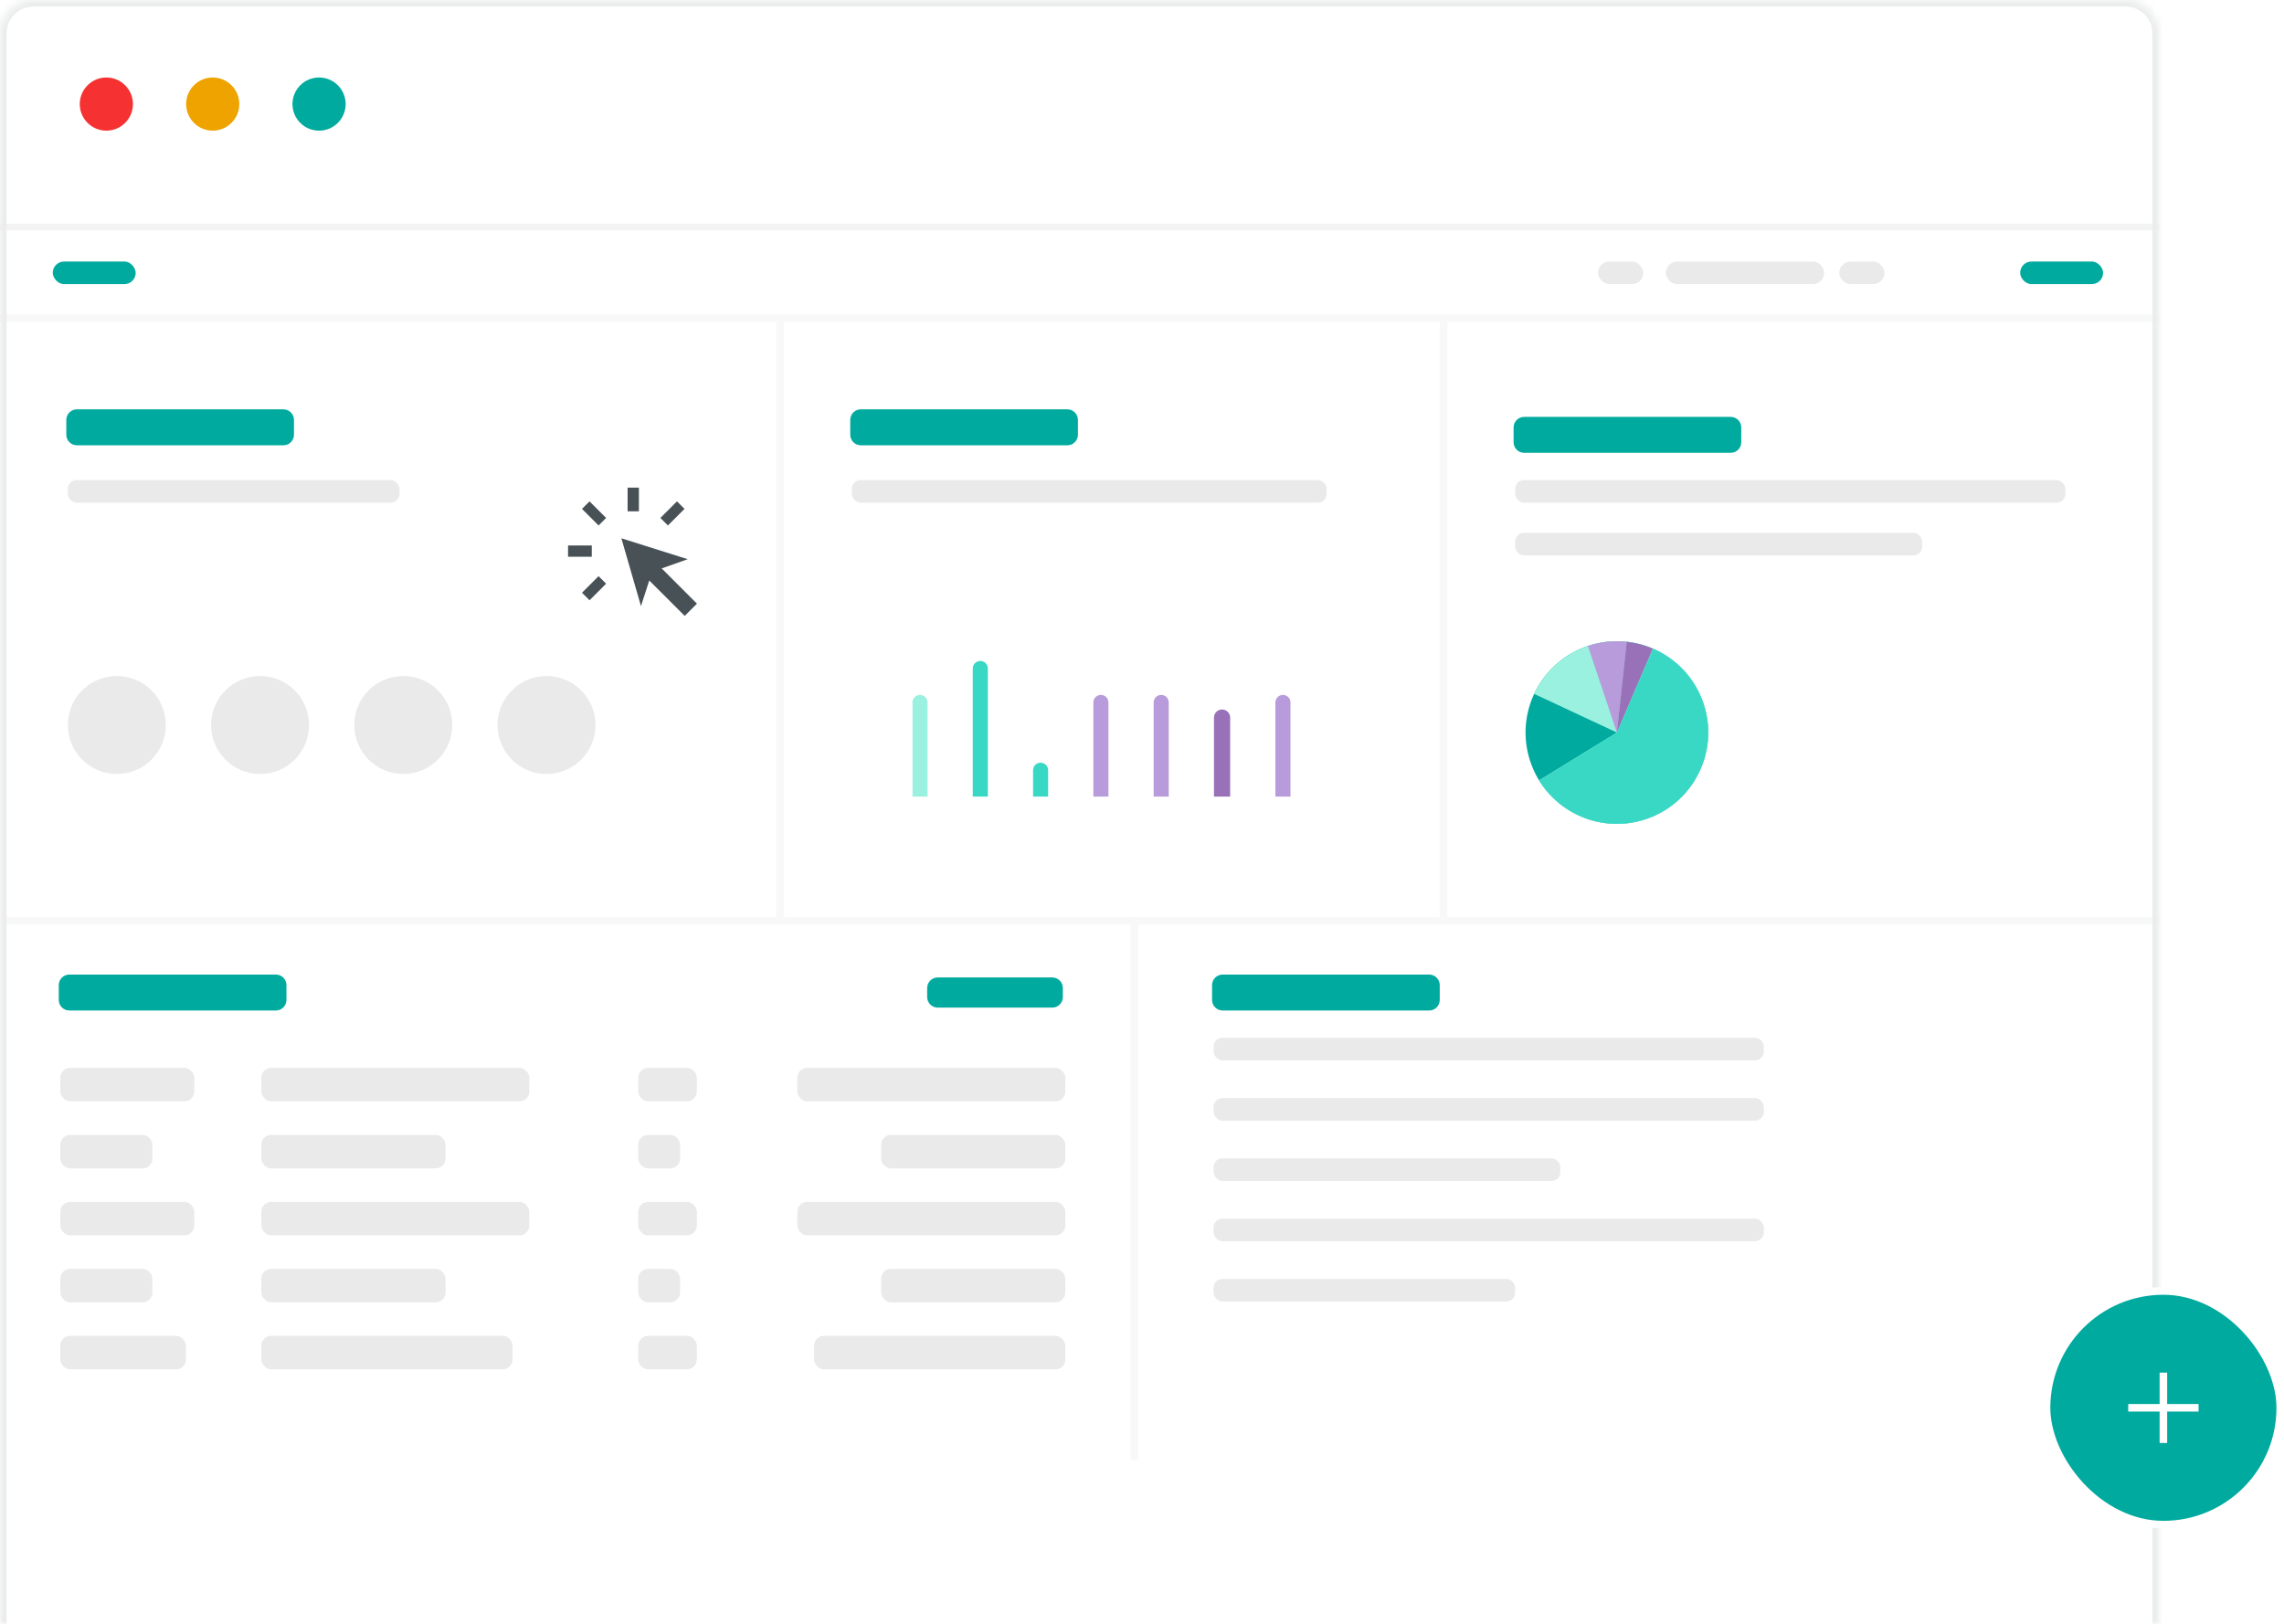
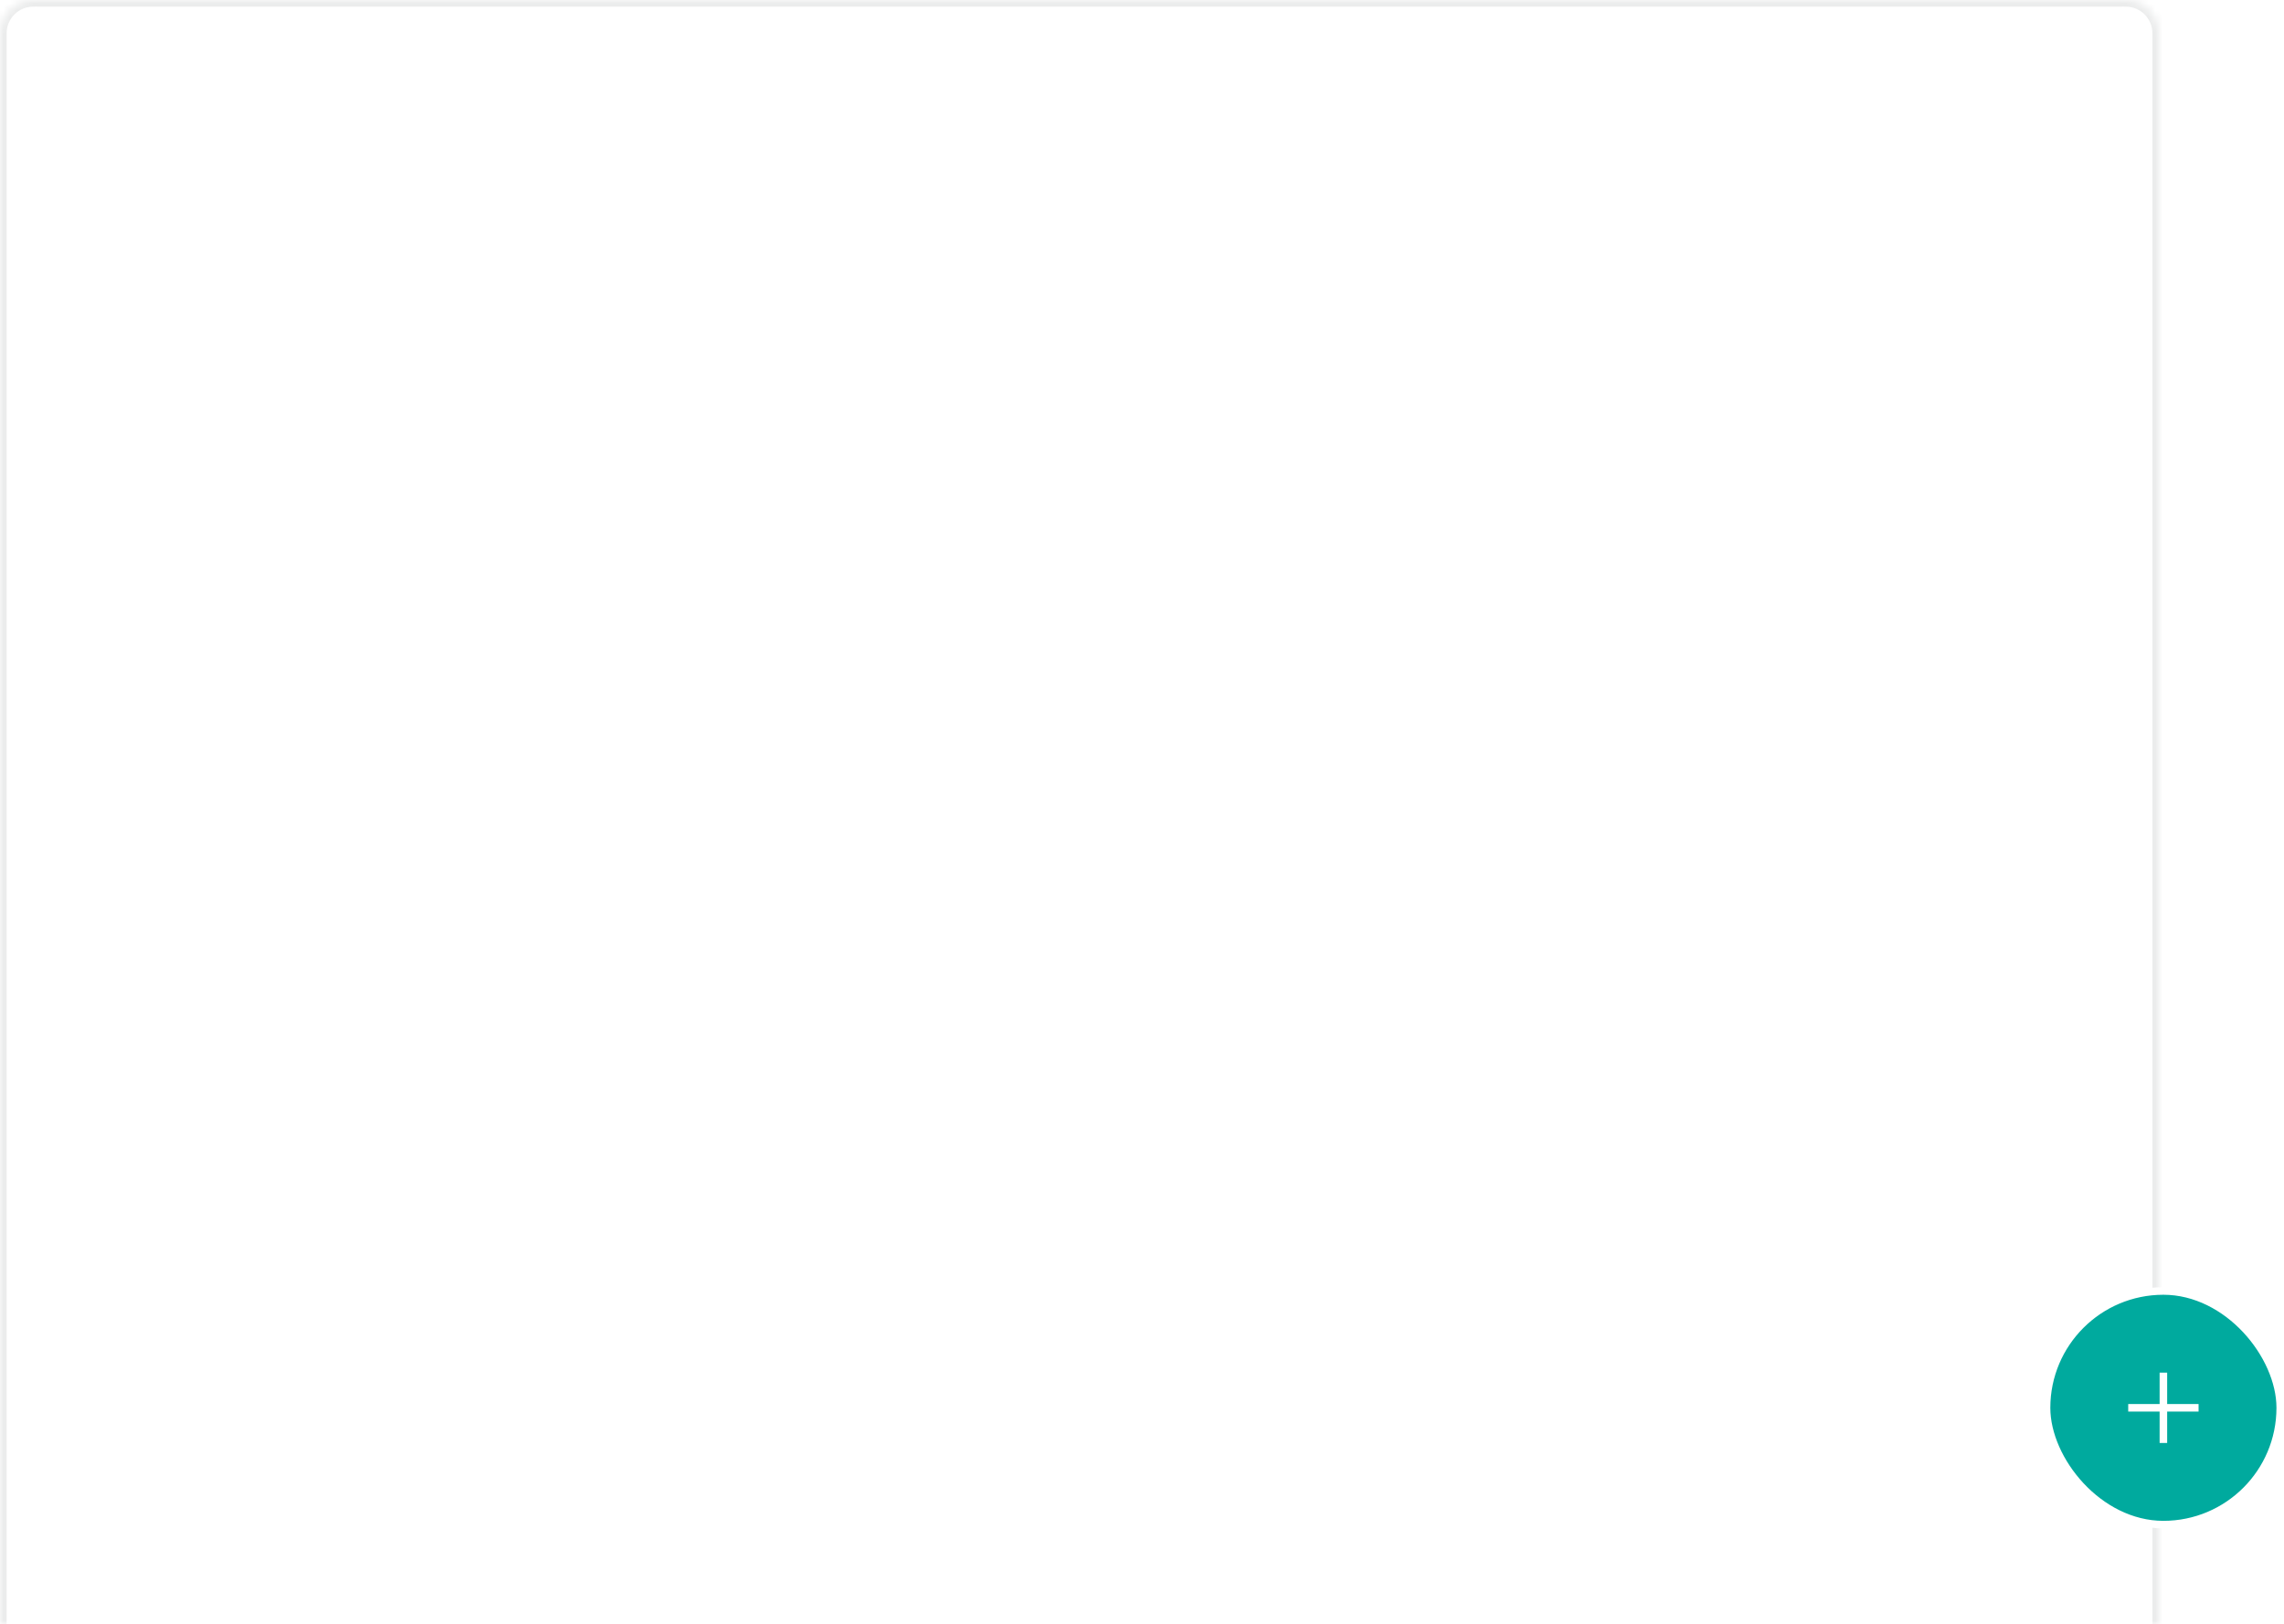
<svg xmlns="http://www.w3.org/2000/svg" width="329" height="234" viewBox="0 0 329 234" fill="none">
  <g clip-path="url(#clip0_2300_2725)">
    <mask id="path-1-inside-1_2300_2725" fill="white">
      <path d="M0 4.787C0 2.143 2.143 0 4.787 0H306.213C308.857 0 311 2.143 311 4.787V234H0V4.787Z" />
    </mask>
    <g filter="url(#filter0_d_2300_2725)">
      <rect y="-0.323" width="311.183" height="389.697" rx="5.745" fill="white" />
    </g>
    <circle cx="15.32" cy="14.996" r="3.83" fill="#F63131" />
    <circle cx="30.64" cy="14.996" r="3.83" fill="#EFA300" />
    <circle cx="45.959" cy="14.996" r="3.83" fill="#00AA9E" />
    <line x1="6.10352e-05" y1="32.71" x2="311.183" y2="32.71" stroke="#F3F3F3" stroke-width="0.957" />
    <path d="M81.825 80.216V78.588H85.245V80.216H81.825ZM84.919 86.487L83.834 85.401L86.222 83.012L87.308 84.098L84.919 86.487ZM86.222 75.71L83.834 73.322L84.919 72.236L87.308 74.624L86.222 75.71ZM98.628 88.74L93.524 83.637L92.33 87.329L89.507 77.556L99.062 80.569L95.316 81.899L100.392 86.976L98.628 88.74ZM90.403 73.674V70.254H92.031V73.674H90.403ZM96.212 75.71L95.126 74.624L97.515 72.236L98.6 73.322L96.212 75.71Z" fill="#485156" />
    <path d="M9.55 60.501C9.55 59.66 10.232 58.978 11.072 58.978H40.824C41.665 58.978 42.347 59.66 42.347 60.501V62.635C42.347 63.475 41.665 64.157 40.824 64.157H11.072C10.232 64.157 9.55 63.475 9.55 62.635V60.501Z" fill="#00AA9E" />
    <path d="M8.464 141.936C8.464 141.096 9.146 140.414 9.987 140.414H39.739C40.579 140.414 41.261 141.096 41.261 141.936V144.07C41.261 144.911 40.579 145.593 39.739 145.593H9.987C9.146 145.593 8.464 144.911 8.464 144.07V141.936Z" fill="#00AA9E" />
    <path d="M133.554 142.354C133.554 141.513 134.236 140.832 135.077 140.832H151.577C152.418 140.832 153.099 141.513 153.099 142.354V143.653C153.099 144.494 152.418 145.175 151.577 145.175H135.077C134.236 145.175 133.554 144.494 133.554 143.653V142.354Z" fill="#00AA9E" />
    <path d="M218.026 61.587C218.026 60.746 218.707 60.064 219.548 60.064H249.3C250.14 60.064 250.822 60.746 250.822 61.587V63.721C250.822 64.561 250.14 65.243 249.3 65.243H219.548C218.707 65.243 218.026 64.561 218.026 63.721V61.587Z" fill="#00AA9E" />
    <path d="M174.593 141.936C174.593 141.096 175.275 140.414 176.115 140.414H205.867C206.708 140.414 207.389 141.096 207.389 141.936V144.07C207.389 144.911 206.708 145.593 205.867 145.593H176.115C175.275 145.593 174.593 144.911 174.593 144.07V141.936Z" fill="#00AA9E" />
    <path d="M122.474 60.501C122.474 59.66 123.156 58.978 123.996 58.978H153.749C154.589 58.978 155.271 59.66 155.271 60.501V62.635C155.271 63.475 154.589 64.157 153.749 64.157H123.996C123.156 64.157 122.474 63.475 122.474 62.635V60.501Z" fill="#00AA9E" />
    <rect x="9.772" y="69.168" width="47.776" height="3.257" rx="1.277" fill="#EAEAEA" />
    <rect x="8.687" y="153.861" width="19.303" height="4.826" rx="1.419" fill="#EAEAEA" />
    <rect x="91.932" y="153.861" width="8.445" height="4.826" rx="1.419" fill="#EAEAEA" />
    <rect x="37.641" y="153.861" width="38.606" height="4.826" rx="1.419" fill="#EAEAEA" />
-     <rect x="114.854" y="153.861" width="38.606" height="4.826" rx="1.419" fill="#EAEAEA" />
    <rect x="8.687" y="173.165" width="19.303" height="4.826" rx="1.419" fill="#EAEAEA" />
    <rect x="91.932" y="173.165" width="8.445" height="4.826" rx="1.419" fill="#EAEAEA" />
    <rect x="37.641" y="173.165" width="38.606" height="4.826" rx="1.419" fill="#EAEAEA" />
    <rect x="114.854" y="173.165" width="38.606" height="4.826" rx="1.419" fill="#EAEAEA" />
    <rect x="8.687" y="182.816" width="13.271" height="4.826" rx="1.419" fill="#EAEAEA" />
    <rect x="91.932" y="182.816" width="6.032" height="4.826" rx="1.419" fill="#EAEAEA" />
    <rect x="37.641" y="182.816" width="26.542" height="4.826" rx="1.419" fill="#EAEAEA" />
    <rect x="126.919" y="182.816" width="26.542" height="4.826" rx="1.419" fill="#EAEAEA" />
    <rect x="8.687" y="192.468" width="18.097" height="4.826" rx="1.419" fill="#EAEAEA" />
    <rect x="91.932" y="192.468" width="8.445" height="4.826" rx="1.419" fill="#EAEAEA" />
    <rect x="37.641" y="192.468" width="36.194" height="4.826" rx="1.419" fill="#EAEAEA" />
    <rect x="117.267" y="192.468" width="36.194" height="4.826" rx="1.419" fill="#EAEAEA" />
    <rect x="8.687" y="163.513" width="13.271" height="4.826" rx="1.419" fill="#EAEAEA" />
    <rect x="91.932" y="163.513" width="6.032" height="4.826" rx="1.419" fill="#EAEAEA" />
    <rect x="37.641" y="163.513" width="26.542" height="4.826" rx="1.419" fill="#EAEAEA" />
    <rect x="126.919" y="163.513" width="26.542" height="4.826" rx="1.419" fill="#EAEAEA" />
    <rect x="218.248" y="69.168" width="79.264" height="3.257" rx="1.268" fill="#EAEAEA" />
    <rect x="174.815" y="149.518" width="79.264" height="3.257" rx="1.268" fill="#EAEAEA" />
    <rect x="174.815" y="158.205" width="79.264" height="3.257" rx="1.268" fill="#EAEAEA" />
    <rect x="174.815" y="166.891" width="49.947" height="3.257" rx="1.268" fill="#EAEAEA" />
    <rect x="174.815" y="175.578" width="79.264" height="3.257" rx="1.268" fill="#EAEAEA" />
    <rect x="174.815" y="184.264" width="43.432" height="3.257" rx="1.268" fill="#EAEAEA" />
    <rect x="218.248" y="76.769" width="58.634" height="3.257" rx="1.268" fill="#EAEAEA" />
    <circle cx="232.906" cy="105.543" r="13.155" transform="rotate(159.253 232.906 105.543)" fill="#00AA9E" />
    <path d="M220.987 99.976C222.227 97.322 224.316 95.158 226.925 93.826C229.534 92.495 232.513 92.072 235.389 92.624C238.265 93.177 240.875 94.675 242.804 96.879C244.733 99.083 245.872 101.867 246.039 104.792C246.206 107.716 245.393 110.612 243.727 113.022C242.062 115.431 239.64 117.216 236.845 118.093C234.051 118.971 231.043 118.89 228.3 117.864C225.556 116.839 223.233 114.927 221.699 112.432L232.906 105.543L220.987 99.976Z" fill="#9AF1DF" />
    <path d="M228.73 93.068C230.533 92.465 232.446 92.259 234.336 92.466L232.906 105.543L228.73 93.068Z" fill="#B79BDA" />
    <path d="M238.095 93.455C236.894 92.939 235.623 92.606 234.324 92.465L232.906 105.543L238.095 93.455Z" fill="#9971B8" />
    <path d="M238.113 93.463C240.011 94.281 241.689 95.534 243.012 97.121C244.334 98.708 245.265 100.585 245.727 102.599C246.189 104.613 246.171 106.707 245.673 108.712C245.175 110.718 244.212 112.577 242.861 114.141C241.511 115.705 239.811 116.928 237.899 117.713C235.988 118.497 233.918 118.82 231.859 118.655C229.799 118.491 227.807 117.844 226.044 116.766C224.281 115.688 222.797 114.21 221.712 112.452L232.906 105.543L238.113 93.463Z" fill="#39D8C5" />
    <rect x="122.696" y="69.168" width="68.406" height="3.257" rx="1.277" fill="#EAEAEA" />
    <path d="M131.438 101.206C131.438 100.607 131.923 100.121 132.523 100.121C133.122 100.121 133.608 100.607 133.608 101.206V114.772H131.438V101.206Z" fill="#9AF1DF" />
    <path d="M140.123 96.314C140.123 95.714 140.609 95.228 141.209 95.228C141.809 95.228 142.295 95.714 142.295 96.314V114.772H140.123V96.314Z" fill="#39D8C5" />
    <path d="M148.81 110.974C148.81 110.374 149.295 109.888 149.895 109.888C150.494 109.888 150.98 110.374 150.98 110.974V114.772H148.81V110.974Z" fill="#39D8C5" />
    <path d="M157.495 101.206C157.495 100.607 157.981 100.121 158.58 100.121C159.18 100.121 159.666 100.607 159.666 101.206V114.772H157.495V101.206Z" fill="#B79BDA" />
    <path d="M166.18 101.206C166.18 100.607 166.666 100.121 167.266 100.121C167.865 100.121 168.351 100.607 168.351 101.206V114.772H166.18V101.206Z" fill="#B79BDA" />
    <path d="M174.866 103.39C174.866 102.746 175.388 102.223 176.033 102.223C176.678 102.223 177.201 102.746 177.201 103.39V114.772H174.866V103.39Z" fill="#9971B8" />
    <path d="M183.715 101.206C183.715 100.607 184.201 100.121 184.801 100.121C185.4 100.121 185.886 100.607 185.886 101.206V114.772H183.715V101.206Z" fill="#B79BDA" />
-     <circle cx="16.83" cy="104.457" r="7.058" fill="#EAEAEA" />
    <circle cx="37.461" cy="104.457" r="7.058" fill="#EAEAEA" />
    <circle cx="58.091" cy="104.457" r="7.058" fill="#EAEAEA" />
    <circle cx="78.721" cy="104.457" r="7.058" fill="#EAEAEA" />
    <rect x="230.191" y="37.68" width="6.515" height="3.257" rx="1.629" fill="#EAEAEA" />
    <rect x="264.937" y="37.68" width="6.515" height="3.257" rx="1.629" fill="#EAEAEA" />
    <rect x="239.964" y="37.68" width="22.802" height="3.257" rx="1.629" fill="#EAEAEA" />
    <rect x="290.997" y="37.68" width="11.944" height="3.257" rx="1.629" fill="#00AA9E" />
    <rect x="7.601" y="37.68" width="11.944" height="3.257" rx="1.629" fill="#00AA9E" />
    <path d="M111.838 46.366H112.924V132.145H111.838V46.366Z" fill="#F8F8F8" />
    <path d="M162.871 132.145H163.957V210.323H162.871V132.145Z" fill="#F8F8F8" />
    <path d="M207.389 46.366H208.475V132.145H207.389V46.366Z" fill="#F8F8F8" />
    <path d="M0 45.281H311.627V46.366H0V45.281Z" fill="#F8F8F8" />
    <rect x="0.222" y="132.145" width="311.627" height="1.086" fill="#F8F8F8" />
  </g>
  <path d="M-0.957 4.787C-0.957 1.615 1.615 -0.957 4.787 -0.957H306.213C309.385 -0.957 311.957 1.615 311.957 4.787L310.043 4.787C310.043 2.672 308.328 0.957 306.213 0.957H4.787C2.672 0.957 0.957 2.672 0.957 4.787L-0.957 4.787ZM311 234H0H311ZM-0.957 234V4.787C-0.957 1.615 1.615 -0.957 4.787 -0.957L4.787 0.957C2.672 0.957 0.957 2.672 0.957 4.787V234H-0.957ZM306.213 -0.957C309.385 -0.957 311.957 1.615 311.957 4.787V234H310.043V4.787C310.043 2.672 308.328 0.957 306.213 0.957V-0.957Z" fill="#EBECEC" mask="url(#path-1-inside-1_2300_2725)" />
  <rect x="294.797" y="186.005" width="33.66" height="33.66" rx="16.83" fill="#00AA9E" />
  <rect x="294.797" y="186.005" width="33.66" height="33.66" rx="16.83" stroke="white" stroke-width="1.086" />
  <path d="M311.084 203.378H306.56V202.292H311.084V197.768H312.17V202.292H316.694V203.378H312.17V207.902H311.084V203.378Z" fill="white" />
  <defs>
    <filter id="filter0_d_2300_2725" x="-46.041" y="-46.365" width="414.776" height="493.29" filterUnits="userSpaceOnUse" color-interpolation-filters="sRGB">
      <feFlood flood-opacity="0" result="BackgroundImageFix" />
      <feColorMatrix in="SourceAlpha" type="matrix" values="0 0 0 0 0 0 0 0 0 0 0 0 0 0 0 0 0 0 127 0" result="hardAlpha" />
      <feOffset dx="5.755" dy="5.755" />
      <feGaussianBlur stdDeviation="25.898" />
      <feColorMatrix type="matrix" values="0 0 0 0 0 0 0 0 0 0 0 0 0 0 0 0 0 0 0.05 0" />
      <feBlend mode="normal" in2="BackgroundImageFix" result="effect1_dropShadow_2300_2725" />
      <feBlend mode="normal" in="SourceGraphic" in2="effect1_dropShadow_2300_2725" result="shape" />
    </filter>
    <clipPath id="clip0_2300_2725">
-       <path d="M0 4.787C0 2.143 2.143 0 4.787 0H306.213C308.857 0 311 2.143 311 4.787V234H0V4.787Z" fill="white" />
+       <path d="M0 4.787C0 2.143 2.143 0 4.787 0H306.213C308.857 0 311 2.143 311 4.787H0V4.787Z" fill="white" />
    </clipPath>
  </defs>
</svg>